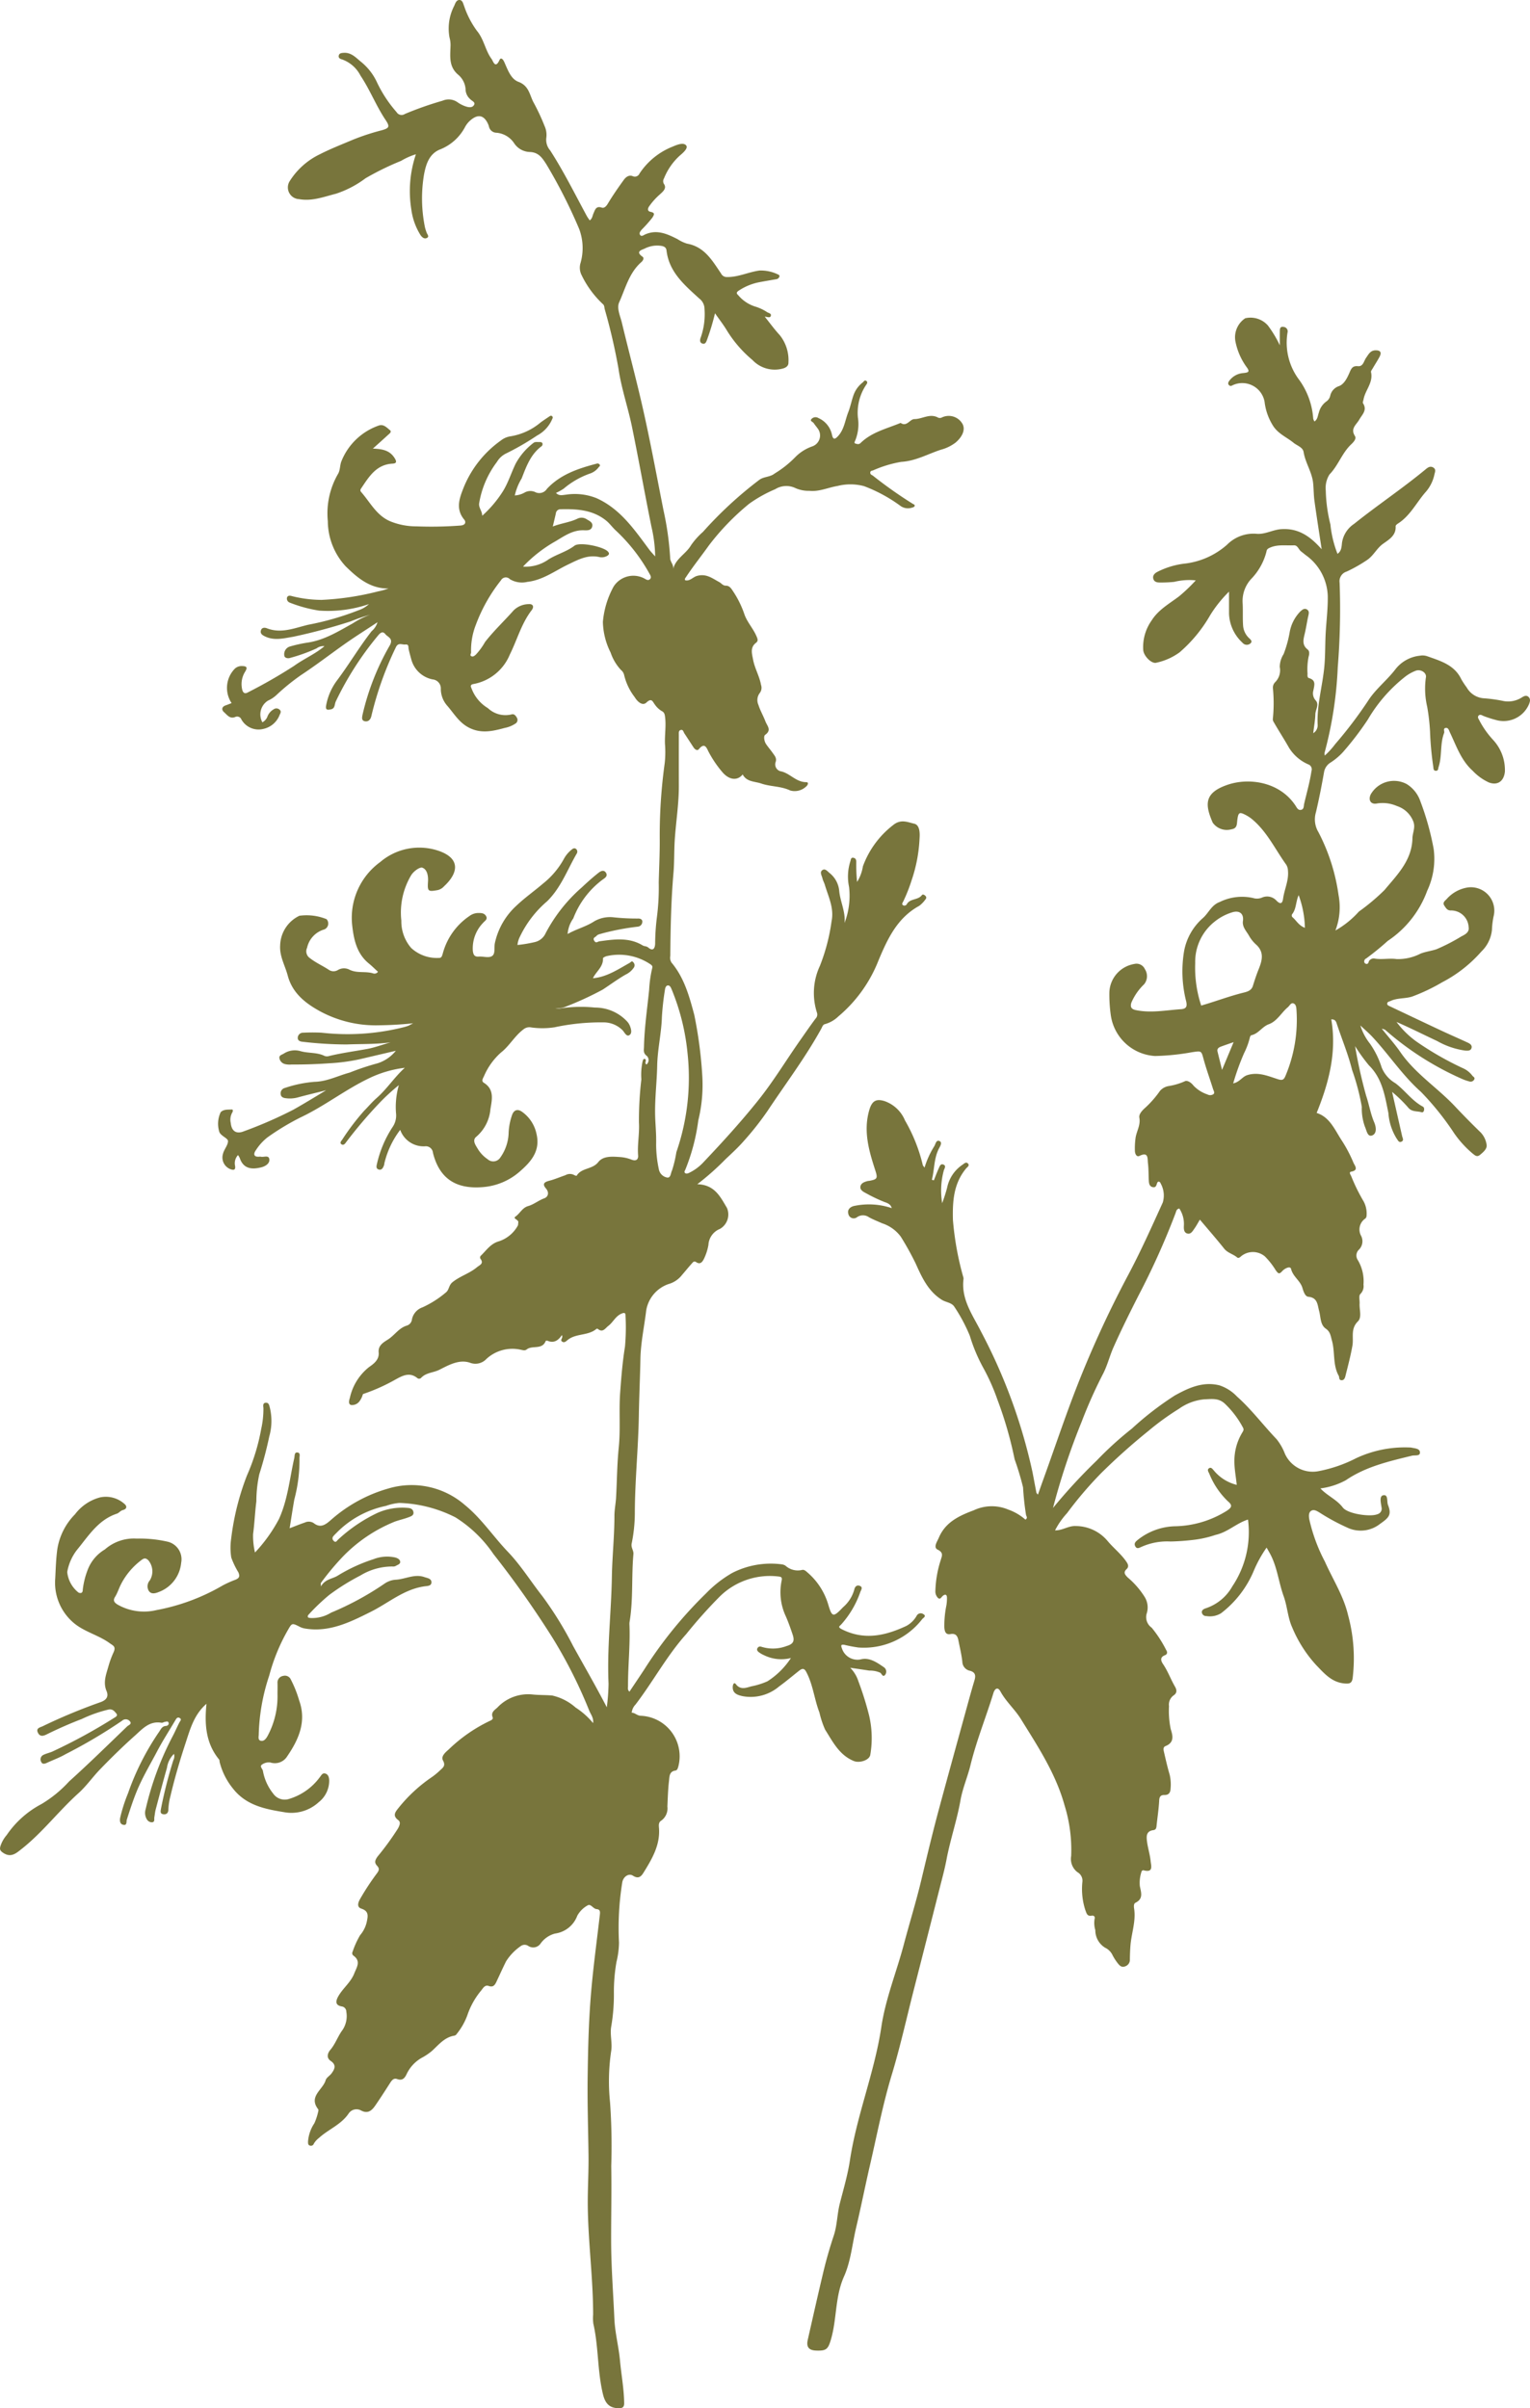
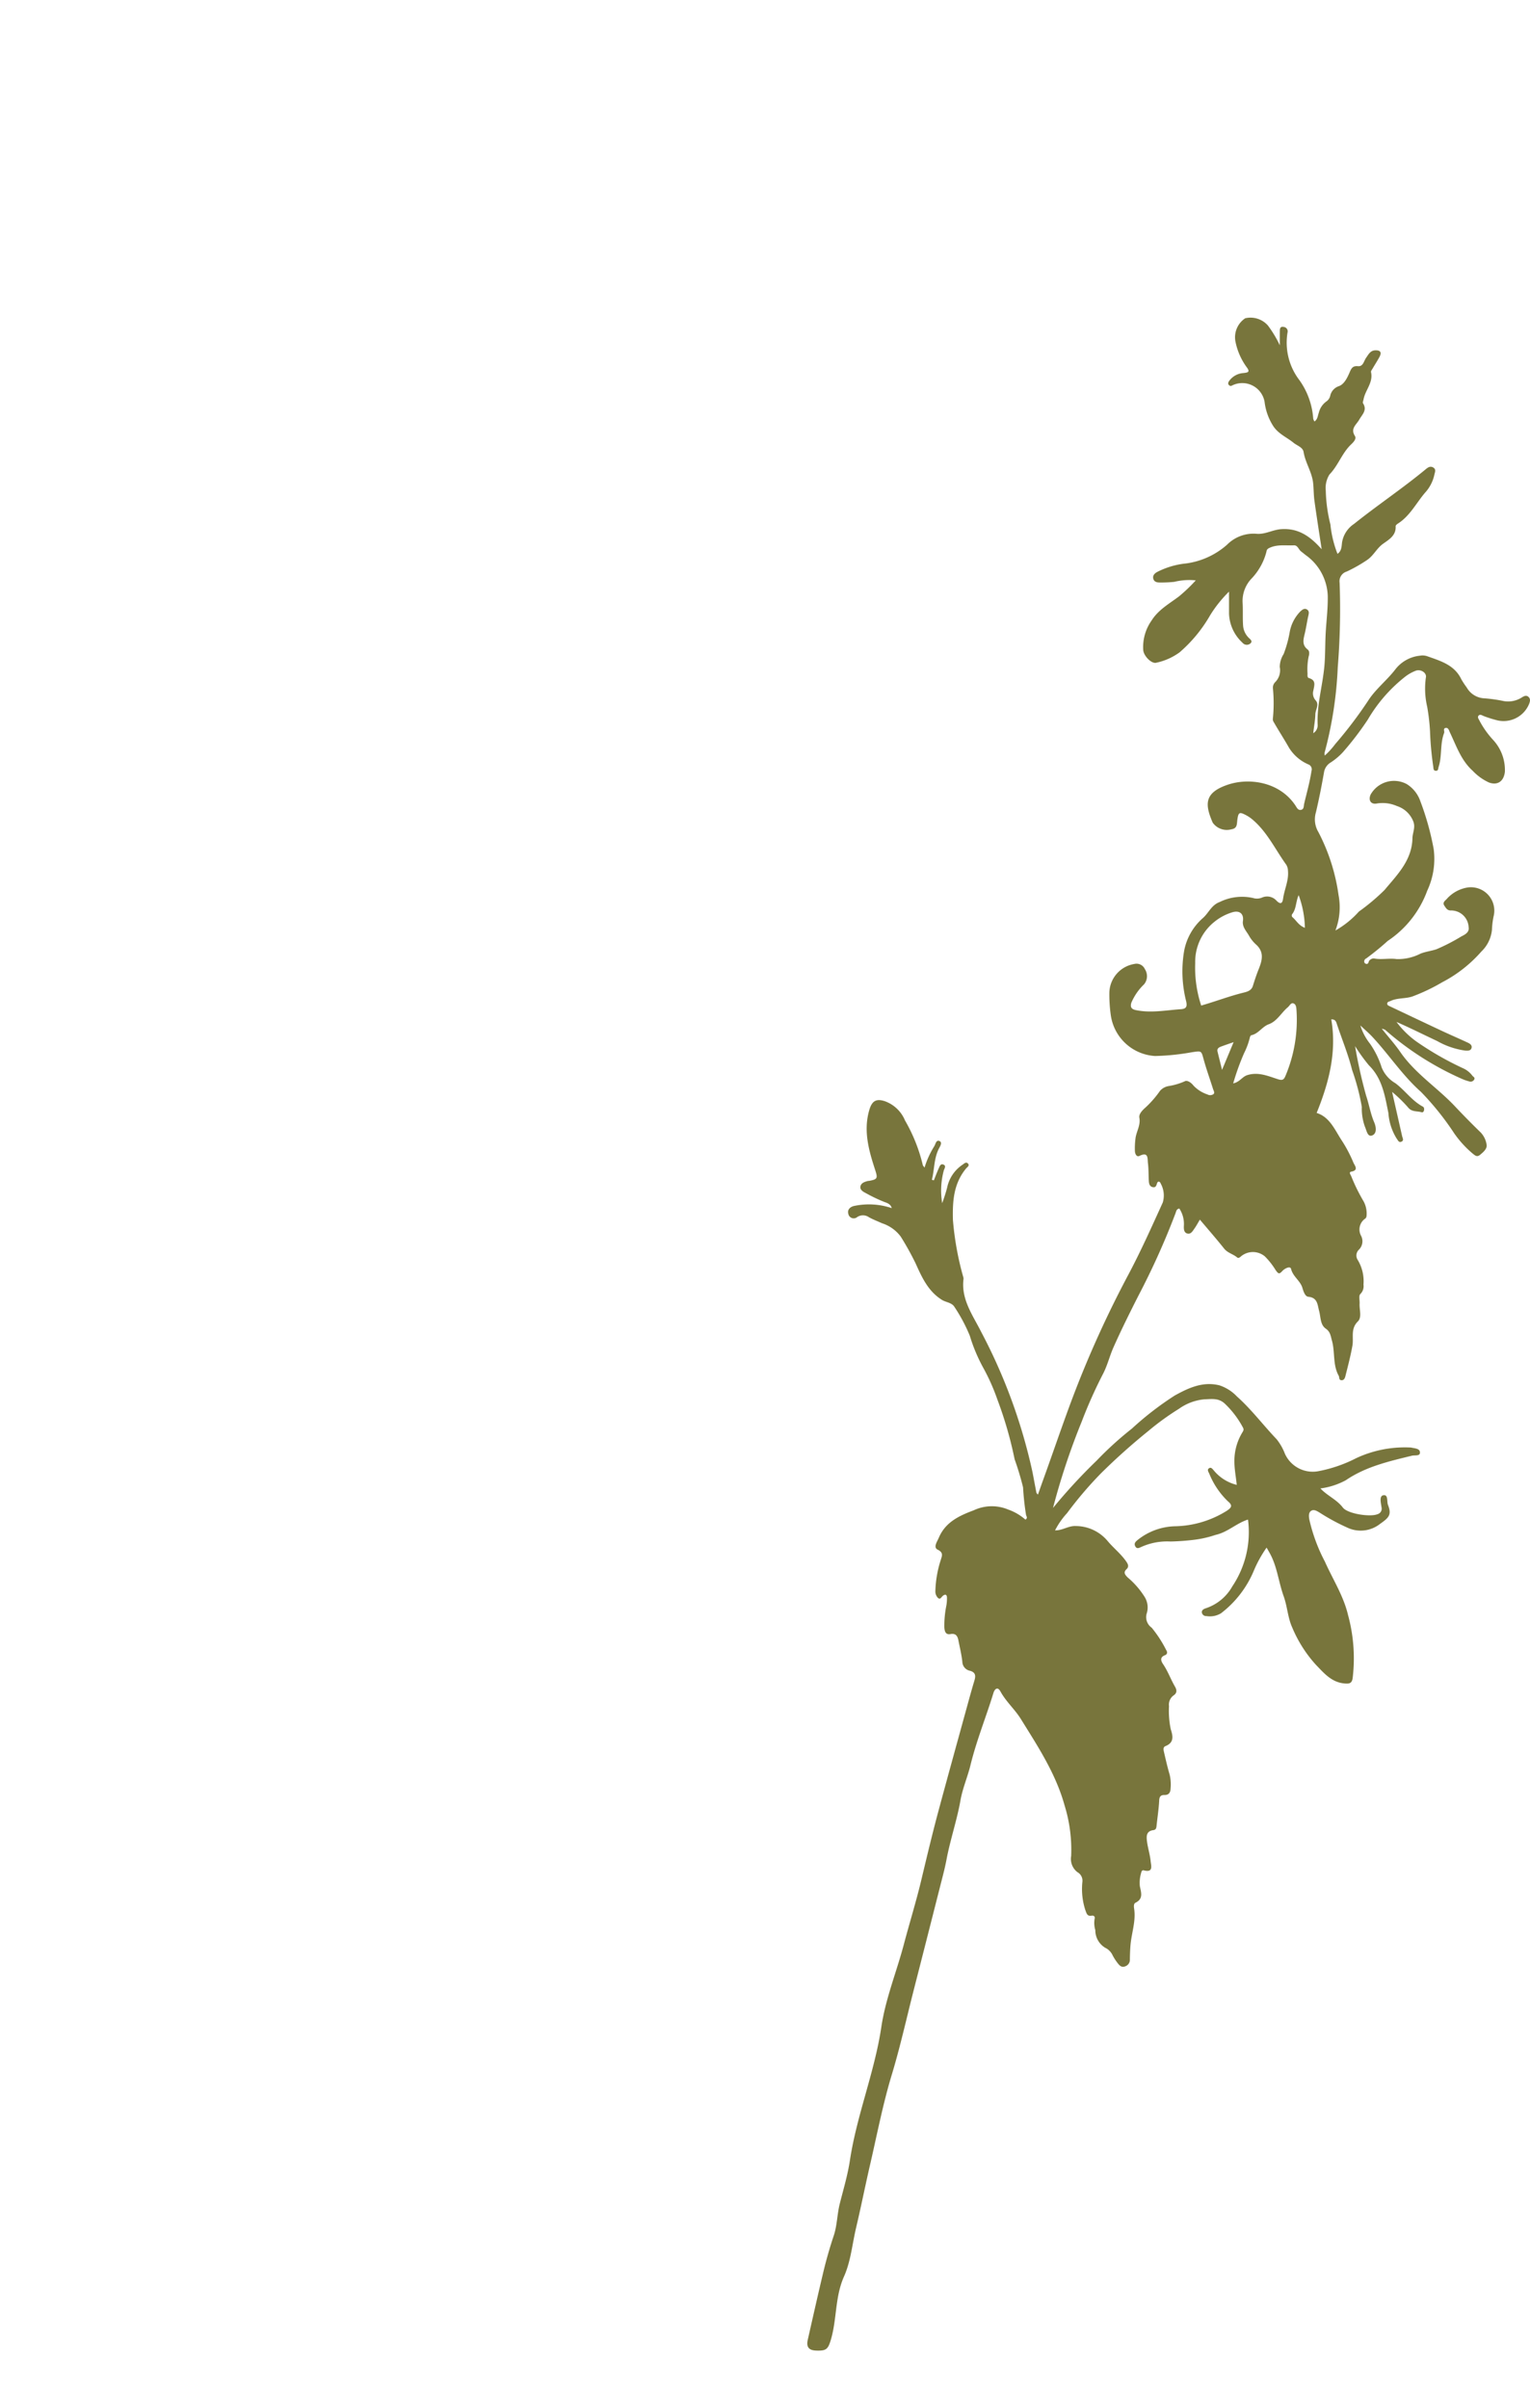
<svg xmlns="http://www.w3.org/2000/svg" id="Group_11" data-name="Group 11" width="200.536" height="315.589" viewBox="0 0 200.536 315.589">
  <defs>
    <clipPath id="clip-path">
      <rect id="Rectangle_5" data-name="Rectangle 5" width="200.536" height="315.589" fill="#78753c" />
    </clipPath>
  </defs>
  <g id="Group_10" data-name="Group 10" clip-path="url(#clip-path)">
-     <path id="Path_4" data-name="Path 4" d="M77.736,225.814c.09-.727-.317-1.155-.51-1.652A62.158,62.158,0,0,0,72.4,214.6a127.7,127.7,0,0,0-7.725-10.944,16.825,16.825,0,0,0-4.977-4.807,17.4,17.4,0,0,0-7.352-1.893,6.875,6.875,0,0,0-1.756.389,12.592,12.592,0,0,0-6.546,3.6,4.114,4.114,0,0,0-.377.4.425.425,0,0,0,.076.586c.27.3.421-.034.581-.178a20.42,20.42,0,0,1,5.156-3.495,8.042,8.042,0,0,1,3.952-.65c.338.023.676.117.755.539s-.287.551-.532.648c-.618.246-1.277.384-1.9.607a19.777,19.777,0,0,0-6.744,4.512,34.461,34.461,0,0,0-2.944,3.518c-.042.051-.006.166-.006.472.534-.948,1.436-.98,2.129-1.373a21.609,21.609,0,0,1,4.778-2.207,4.86,4.86,0,0,1,2.872-.208c.32.1.6.267.613.571s-.361.381-.582.527a.769.769,0,0,1-.448.072,8.031,8.031,0,0,0-4.194,1.185,29.4,29.4,0,0,0-4.088,2.551,27.029,27.029,0,0,0-2.654,2.531c-.139.133-.185.259-.117.385.039.072.211.079.326.1a4.693,4.693,0,0,0,2.692-.7,38.669,38.669,0,0,0,7.075-3.848,2.9,2.9,0,0,1,1.449-.474c1.244-.082,2.435-.79,3.716-.342.361.126.891.179.918.638.031.538-.5.518-.882.571-2.71.371-4.732,2.177-7.065,3.343-2.712,1.355-5.467,2.738-8.68,2.179a2.229,2.229,0,0,1-.6-.2c-1.1-.557-1.042-.526-1.651.526a24.533,24.533,0,0,0-2.378,5.84,26.373,26.373,0,0,0-1.376,7.658c.009.318-.152.788.257.893s.691-.245.9-.626a10.949,10.949,0,0,0,1.3-5.479c0-.493.017-.986,0-1.478a.872.872,0,0,1,.745-.915.844.844,0,0,1,1,.47,14.865,14.865,0,0,1,1.09,2.73c1,2.764-.051,5.128-1.554,7.324a1.9,1.9,0,0,1-2.21.824,1.51,1.51,0,0,0-1.034.228c-.468.255,0,.578.05.86a6.617,6.617,0,0,0,1.346,2.984,1.837,1.837,0,0,0,2.092.7,7.764,7.764,0,0,0,3.987-2.8c.218-.252.36-.653.763-.524.388.125.486.495.5.9a3.564,3.564,0,0,1-1.376,2.856,5.27,5.27,0,0,1-4.534,1.305c-2.444-.4-4.953-.864-6.694-3.085a8.979,8.979,0,0,1-1.748-3.459c-.029-.119-.009-.272-.077-.355-1.739-2.119-1.927-4.6-1.654-7.3-1.637,1.413-2.139,3.321-2.743,5.155-.756,2.295-1.435,4.615-1.988,6.97a8.026,8.026,0,0,0-.265,1.723c0,.393-.192.669-.619.626-.522-.052-.393-.432-.34-.769a59.428,59.428,0,0,1,1.609-6.312,1.1,1.1,0,0,0,.086-.831,3.161,3.161,0,0,0-.917,1.812c-.516,1.824-1,3.659-1.484,5.492-.084.323-.112.662-.171.992-.046.249.1.628-.3.668a.763.763,0,0,1-.69-.4,1.62,1.62,0,0,1-.149-1.322,39.544,39.544,0,0,1,3.569-9.613c.3-.568.551-1.163.845-1.735.109-.212.37-.421.027-.606-.292-.157-.429.1-.56.317-.792,1.348-1.647,2.663-2.372,4.045-.927,1.761-1.955,3.469-2.708,5.323-.485,1.195-.876,2.414-1.268,3.637-.08.247.056.824-.49.679-.393-.1-.458-.464-.388-.9a20.818,20.818,0,0,1,1.035-3.234,33.931,33.931,0,0,1,4.094-8.079c.21-.318.376-.71.871-.738.214-.013.438-.181.342-.443-.079-.215-.313-.121-.485-.089-.151.028-.305.137-.44.114-1.6-.272-2.5.817-3.535,1.737-1.562,1.394-3.053,2.858-4.506,4.36-.98,1.012-1.8,2.2-2.838,3.133-2.618,2.353-4.75,5.2-7.532,7.373-.645.505-1.315,1.1-2.3.467-.4-.26-.514-.434-.414-.842a4.161,4.161,0,0,1,.84-1.513,12.584,12.584,0,0,1,4.556-4.061,16,16,0,0,0,3.616-2.957c2.6-2.342,5.1-4.8,7.625-7.228.17-.165.678-.3.328-.684a.7.7,0,0,0-1-.053,67.207,67.207,0,0,1-7.418,4.39c-.763.444-1.608.747-2.414,1.119-.3.136-.618.25-.781-.131A.652.652,0,0,1,5.639,230c.376-.195.8-.284,1.2-.449a72.333,72.333,0,0,0,8.148-4.444c.213-.124.491-.286.255-.561s-.452-.6-.983-.521a17.4,17.4,0,0,0-3.541,1.247c-1.574.6-3.112,1.282-4.622,2.027-.414.2-.844.318-1.111-.2-.328-.633.259-.713.609-.879a73.583,73.583,0,0,1,7.55-3.144c.789-.27,1.132-.73.821-1.47-.49-1.166-.033-2.22.262-3.291a12.6,12.6,0,0,1,.656-1.779c.348-.771-.057-.874-.506-1.2-1.54-1.12-3.505-1.521-4.91-2.829a6.881,6.881,0,0,1-2.226-5.677c.064-1.269.1-2.526.269-3.791a8.344,8.344,0,0,1,2.318-4.59,6.055,6.055,0,0,1,3.277-2.216,3.64,3.64,0,0,1,3.155.807c.409.318.417.7-.164.854-.32.086-.5.378-.78.471-2.446.808-3.712,2.907-5.22,4.739a6.556,6.556,0,0,0-1.285,2.907,3.93,3.93,0,0,0,1.491,2.7c.384.147.548-.038.544-.368a10.5,10.5,0,0,1,.632-2.577,5.291,5.291,0,0,1,2.267-2.714A5.756,5.756,0,0,1,17.9,201.63a16.534,16.534,0,0,1,4.113.415,2.368,2.368,0,0,1,1.733,2.752,4.535,4.535,0,0,1-2.911,3.823c-.476.193-1.022.345-1.34-.15a1.164,1.164,0,0,1,.142-1.362,2.271,2.271,0,0,0-.185-2.626c-.335-.324-.551-.323-.927-.031a9.209,9.209,0,0,0-2.687,3.2c-.266.532-.441,1.108-.756,1.615-.3.472-.125.732.338,1.018a7.007,7.007,0,0,0,5.1.714,26.963,26.963,0,0,0,8.651-3.218,13.656,13.656,0,0,1,1.676-.755c.479-.2.631-.4.4-.968a10.58,10.58,0,0,1-.936-1.948,8.312,8.312,0,0,1-.01-2.485,34.022,34.022,0,0,1,2.065-8.26,26.819,26.819,0,0,0,1.871-6.108,12.152,12.152,0,0,0,.291-2.726c-.022-.265-.126-.7.345-.707.383,0,.418.376.5.67a7.433,7.433,0,0,1-.076,3.733,50.711,50.711,0,0,1-1.311,4.97,16.839,16.839,0,0,0-.386,3.552c-.18,1.421-.239,2.866-.428,4.294a9.523,9.523,0,0,0,.249,2.411,19.967,19.967,0,0,0,3.149-4.4c1.155-2.552,1.394-5.3,2-7.974.066-.293,0-.748.375-.734.5.019.282.52.309.813a20.1,20.1,0,0,1-.682,5.361c-.213,1.223-.4,2.451-.609,3.757.74-.282,1.352-.535,1.979-.746a1.217,1.217,0,0,1,1.159.056c.93.747,1.61.175,2.266-.391a19.344,19.344,0,0,1,7.569-4.14,10.635,10.635,0,0,1,10,2.178c2.175,1.769,3.719,4.13,5.64,6.137,1.706,1.785,2.992,3.879,4.509,5.8a46.845,46.845,0,0,1,4.032,6.535c1.433,2.591,2.92,5.152,4.416,8.029a27.1,27.1,0,0,0,.23-3.084c-.212-4.678.356-9.33.434-14,.047-2.662.335-5.324.335-8,0-.793.169-1.584.215-2.378.123-2.19.129-4.391.352-6.57.246-2.4.011-4.8.184-7.186.146-2.01.308-4.025.631-6.023a27.843,27.843,0,0,0,.074-4.055c.007-.373-.115-.46-.515-.295-.794.328-1.107,1.131-1.736,1.609-.408.31-.721.94-1.379.4a.184.184,0,0,0-.174-.013c-1.1.953-2.73.554-3.832,1.505-.184.159-.4.346-.659.182-.363-.234.166-.473-.049-.865-.459.7-1.042,1.093-1.863.75-.073-.031-.242-.013-.257.025-.465,1.2-1.761.519-2.495,1.109-.234.188-.517.085-.792.031a5.018,5.018,0,0,0-4.485,1.213,1.969,1.969,0,0,1-2.176.485c-1.4-.452-2.725.293-3.986.931-.776.393-1.738.361-2.389,1.056a.369.369,0,0,1-.51.027c-1.015-.825-1.963-.295-2.862.2a24.435,24.435,0,0,1-4.075,1.84c-.17.056-.182.046-.228.2a2.571,2.571,0,0,1-.351.722,1.224,1.224,0,0,1-1.131.579c-.459-.091-.27-.68-.184-.953a7.066,7.066,0,0,1,2.5-4.015c.62-.433,1.363-.968,1.272-1.925s.675-1.344,1.266-1.73c.851-.556,1.4-1.5,2.459-1.8a.968.968,0,0,0,.64-.825,2.124,2.124,0,0,1,1.387-1.56,13.159,13.159,0,0,0,3.069-1.957c.423-.334.356-.93.851-1.332.987-.8,2.219-1.14,3.186-1.944.4-.329.981-.492.459-1.162a.345.345,0,0,1,.037-.333c.751-.709,1.3-1.618,2.425-1.929a4.4,4.4,0,0,0,2.445-2.023c.075-.117.049-.3.078-.445.068-.367-.772-.484-.369-.768.593-.418.9-1.159,1.652-1.372s1.367-.747,2.118-1.019c.507-.183.687-.751.221-1.292-.479-.559-.273-.825.4-1,.73-.186,1.431-.493,2.148-.737a1.188,1.188,0,0,1,1.145-.027.625.625,0,0,0,.333.1c.629-1.071,2.059-.8,2.834-1.792.677-.861,1.914-.721,2.961-.653a5.132,5.132,0,0,1,1.425.343c.6.222.874-.058.835-.568-.111-1.439.195-2.852.109-4.307a45.943,45.943,0,0,1,.316-5.653,8.317,8.317,0,0,1,.162-2.36c.052-.143.05-.308.261-.33.4.139-.106.518.247.738a.746.746,0,0,0,.021-1.143c-.477-.357-.353-.773-.345-1.18.053-2.513.426-5,.678-7.494a15.791,15.791,0,0,1,.4-2.813c.06-.213.007-.341-.235-.5a7.349,7.349,0,0,0-5.695-1.079c-.194.04-.525.2-.522.294.052,1.115-.88,1.71-1.3,2.569-.007.016.021.049.019.041,1.8-.172,3.248-1.161,4.757-2,.187-.1.3-.354.5-.083a.544.544,0,0,1,.077.675,2.666,2.666,0,0,1-1.082.93c-1.03.591-1.991,1.3-2.984,1.956a41.73,41.73,0,0,1-4.806,2.221,2.6,2.6,0,0,1-1.431.212,1.55,1.55,0,0,0,.521.067,17.956,17.956,0,0,1,4.67-.132,5.729,5.729,0,0,1,4.226,1.827,1.9,1.9,0,0,1,.346.537c.176.431.338,1.016-.067,1.256-.366.217-.609-.344-.866-.633a3.511,3.511,0,0,0-2.549-1.047,28.943,28.943,0,0,0-6.382.644,10.633,10.633,0,0,1-3.033.023,1.224,1.224,0,0,0-1.052.257c-1.143.857-1.827,2.164-2.925,3.018a8.726,8.726,0,0,0-2.251,3.143c-.146.28-.344.621-.012.825,1.429.883,1.063,2.254.869,3.472a5.347,5.347,0,0,1-1.837,3.593c-.619.488-.069,1.164.2,1.633a4.311,4.311,0,0,0,1.267,1.321,1.1,1.1,0,0,0,1.685-.244,5.845,5.845,0,0,0,1.074-3.266,8.052,8.052,0,0,1,.438-2.247c.233-.7.731-.876,1.331-.445a4.738,4.738,0,0,1,1.89,2.928c.523,2.265-.8,3.68-2.262,4.945a8.293,8.293,0,0,1-4.828,1.992c-3.391.269-5.623-1.039-6.491-4.494a.937.937,0,0,0-1.062-.856,3.252,3.252,0,0,1-3.229-2.156,11.72,11.72,0,0,0-2.053,4.291c-.035.117-.03.247-.073.361-.123.326-.3.677-.709.539-.368-.125-.279-.462-.2-.787a14.709,14.709,0,0,1,2-4.721,2.683,2.683,0,0,0,.5-1.706,10.356,10.356,0,0,1,.356-3.837,27.247,27.247,0,0,0-2.562,2.357,60.079,60.079,0,0,0-4.388,5.172c-.124.186-.321.371-.536.242-.321-.192-.07-.44.054-.612a31,31,0,0,1,2.884-3.8c.541-.544,1.045-1.151,1.629-1.662,1.36-1.19,2.335-2.742,3.7-3.97a14.8,14.8,0,0,0-4.756,1.407c-3.1,1.495-5.811,3.637-8.931,5.107a32.667,32.667,0,0,0-4.307,2.6,6.786,6.786,0,0,0-1.53,1.692c-.318.441-.331.906.457.842a.541.541,0,0,1,.184,0c.4.109,1.081-.281,1.131.379.04.535-.541.884-1.041,1.011-1.249.317-2.361.214-2.834-1.2a2.42,2.42,0,0,0-.231-.4,1.556,1.556,0,0,0-.385,1.415c.073.5-.128.6-.58.444a1.636,1.636,0,0,1-1.012-2.01c.142-.6.663-1.146.663-1.676,0-.379-.848-.628-1.121-1.157a3.551,3.551,0,0,1,.161-2.638c.385-.394.952-.325,1.445-.354.222-.014.16.28.051.437a1.894,1.894,0,0,0-.172,1.345c.1,1.063.731,1.475,1.711,1.077a55.818,55.818,0,0,0,6.465-2.817c1.414-.792,2.781-1.633,4.322-2.56-1.4.351-2.609.636-3.81.965a4,4,0,0,1-1.463.079c-.339-.033-.68-.154-.691-.6a.722.722,0,0,1,.568-.75,16.012,16.012,0,0,1,3.859-.8c1.633-.028,3.088-.8,4.628-1.212a32.916,32.916,0,0,1,3.668-1.221,5.023,5.023,0,0,0,2.375-1.636q-2.38.557-4.759,1.115a25.107,25.107,0,0,1-4,.527c-1.655.118-3.307.166-4.964.162a2.6,2.6,0,0,1-.822-.063.978.978,0,0,1-.715-.771c-.055-.4.342-.444.585-.608a2.673,2.673,0,0,1,2.228-.3c1.033.282,2.144.124,3.129.626a1.026,1.026,0,0,0,.628-.015c1.631-.389,3.291-.612,4.936-.912,1.018-.185,2.036-.579,3.065-.867-1.907.27-3.832.2-5.744.278a50.554,50.554,0,0,1-5.764-.349c-.306-.023-.663-.13-.658-.51a.688.688,0,0,1,.733-.681,23.171,23.171,0,0,1,2.4,0A30.219,30.219,0,0,0,53,134.592c.175-.052.352-.1.521-.169.137-.054.263-.133.626-.322-1.685.177-3.117.245-4.554.263A15.344,15.344,0,0,1,41.9,132.5c-1.858-1.025-3.58-2.35-4.189-4.655-.349-1.321-1.092-2.528-.99-3.977a4.421,4.421,0,0,1,2.524-3.86,6.954,6.954,0,0,1,3.557.448.843.843,0,0,1-.293,1.345,3.2,3.2,0,0,0-2.259,2.4,1.077,1.077,0,0,0,.382,1.368c.779.611,1.684,1,2.5,1.546a1.094,1.094,0,0,0,1.144.012,1.563,1.563,0,0,1,1.569-.031c1,.473,2.072.151,3.065.465a.556.556,0,0,0,.632-.211c-.4-.361-.781-.747-1.2-1.089-1.563-1.272-1.959-3.07-2.171-4.917a9.025,9.025,0,0,1,3.662-8.374,7.885,7.885,0,0,1,7.717-1.451c2.856,1.014,2.5,2.92.651,4.628a1.6,1.6,0,0,1-.833.5c-1.275.226-1.352.163-1.271-1.114.047-.714-.087-1.589-.743-1.825-.315-.113-1.139.443-1.481,1.018a9.565,9.565,0,0,0-1.27,5.919,5.335,5.335,0,0,0,1.292,3.588,4.964,4.964,0,0,0,3.632,1.3c.366.019.407-.272.5-.549a8.606,8.606,0,0,1,3.505-4.943,1.961,1.961,0,0,1,1.072-.393c.39,0,.82-.034,1.081.366.305.467-.167.67-.365.923a4.788,4.788,0,0,0-1.344,3.685c.073.552.245.78.788.739.61-.046,1.364.243,1.792-.122.376-.321.19-1.09.306-1.646a9.319,9.319,0,0,1,2.85-4.928c1.093-1.036,2.327-1.9,3.466-2.877a10.7,10.7,0,0,0,2.756-3.279,3.941,3.941,0,0,1,.941-1.124c.187-.173.411-.321.648-.116a.469.469,0,0,1,.063.6c-1.232,2.118-2.055,4.457-3.881,6.247a14.051,14.051,0,0,0-3.549,4.612,3.061,3.061,0,0,0-.33,1.11,17.468,17.468,0,0,0,2.2-.364,2.07,2.07,0,0,0,1.5-1.2,20.8,20.8,0,0,1,4.751-6c.7-.659,1.415-1.3,2.167-1.893.241-.189.68-.465.972-.02s-.138.712-.4.887a11.43,11.43,0,0,0-3.877,5.109A4.012,4.012,0,0,0,74.4,122.4c1.168-.668,2.426-.96,3.514-1.68a4.128,4.128,0,0,1,2.487-.51,28.371,28.371,0,0,0,3.207.163c.32-.019.613.122.581.435a.65.65,0,0,1-.594.63,32.9,32.9,0,0,0-4.675.886c-.258.088-.556.108-.741.327-.149.176-.541.24-.287.642.233.369.426.1.674.064,1.929-.267,3.873-.552,5.668.537.233.142.488.073.735.282.532.451.855.253.9-.477a29.139,29.139,0,0,1,.214-3.367,30.229,30.229,0,0,0,.257-4.675c.043-1.828.138-3.662.132-5.5a69.057,69.057,0,0,1,.654-10.167,13.622,13.622,0,0,0,.033-2.491c-.048-1.16.157-2.316.019-3.478-.042-.361-.083-.664-.44-.836a2.9,2.9,0,0,1-.921-.876c-.249-.3-.378-.918-1.082-.249-.55.524-1.23-.167-1.544-.7a7.575,7.575,0,0,1-1.379-2.872,1.188,1.188,0,0,0-.425-.691,6.283,6.283,0,0,1-1.351-2.274A9.381,9.381,0,0,1,79.021,81.5a11.727,11.727,0,0,1,1.4-4.624,3.069,3.069,0,0,1,4-1.085c.231.117.494.355.759.114s.049-.53-.072-.756a22.866,22.866,0,0,0-4.461-5.689c-.417-.4-.763-.884-1.209-1.244-1.75-1.412-3.837-1.531-5.96-1.481a.606.606,0,0,0-.624.557c-.118.531-.248,1.058-.4,1.707,1.129-.444,2.23-.543,3.226-1.024a1.2,1.2,0,0,1,1.161.04c.36.235.928.429.775,1.006-.136.515-.657.486-1.082.471-1.454-.051-2.538.734-3.722,1.438a18.144,18.144,0,0,0-4.259,3.322,5.158,5.158,0,0,0,3.359-.954c1.084-.674,2.339-.992,3.383-1.783.7-.531,3.769.122,4.366.748.219.228.22.4-.077.582a1.439,1.439,0,0,1-1.074.146c-1.522-.324-2.755.366-4.053.988-1.742.837-3.324,2.053-5.346,2.276a3.053,3.053,0,0,1-2.28-.354.725.725,0,0,0-1.17.148,21.249,21.249,0,0,0-3.285,5.812,9.148,9.148,0,0,0-.633,3.629c.008.169-.2.378.029.5s.4-.042.574-.179a8.63,8.63,0,0,0,1.226-1.673c1.151-1.481,2.519-2.757,3.755-4.156a2.868,2.868,0,0,1,1.9-.811c.691-.072.779.377.469.78-1.356,1.755-1.907,3.891-2.874,5.826a6.4,6.4,0,0,1-4.759,3.864c-.573.091-.288.47-.213.694a5.066,5.066,0,0,0,2.1,2.466,3.338,3.338,0,0,0,3.073.826c.345-.113.557.123.721.426a.558.558,0,0,1-.221.792,3.75,3.75,0,0,1-1.357.546c-1.57.424-3.1.791-4.706-.036-1.3-.667-1.966-1.87-2.855-2.886a3.344,3.344,0,0,1-.827-2.195,1.183,1.183,0,0,0-1.07-1.237,3.621,3.621,0,0,1-2.8-2.626c-.123-.443-.245-.886-.344-1.335-.061-.279.062-.67-.446-.615-.434.046-.925-.314-1.241.381a43.7,43.7,0,0,0-3.194,8.965c-.1.481-.389.773-.8.722-.561-.071-.429-.543-.346-.95A32.917,32.917,0,0,1,51.1,84.557c.489-.9-.278-1.058-.6-1.461-.367-.464-.715-.1-.97.214A41.3,41.3,0,0,0,44,91.947c-.165.362-.059.9-.644,1.016-.452.092-.72.085-.612-.511a7.787,7.787,0,0,1,1.421-3.271c1.585-2.109,2.921-4.388,4.546-6.466a2.482,2.482,0,0,0,.767-1.172c-1.538,1.018-2.97,1.915-4.347,2.889-1.9,1.343-3.739,2.764-5.686,4.043a28.7,28.7,0,0,0-3.134,2.534,3.983,3.983,0,0,1-1.174.8,2.128,2.128,0,0,0-.745,2.848,1.437,1.437,0,0,0,.686-.818,1.864,1.864,0,0,1,.784-.88.609.609,0,0,1,.771.032c.259.2.15.443.032.662a2.955,2.955,0,0,1-2.122,1.865,2.586,2.586,0,0,1-2.9-1.226.6.6,0,0,0-.769-.353c-.732.339-1.1-.254-1.5-.6-.353-.3-.343-.713.214-.905.257-.088.507-.193.766-.294a3.6,3.6,0,0,1,.38-4.465,1.264,1.264,0,0,1,.9-.39c.6,0,.912.091.475.771a3.05,3.05,0,0,0-.383,2.223c.07.4.278.739.753.462a67.058,67.058,0,0,0,6.051-3.469c1.274-.931,2.755-1.542,4-2.592a1.463,1.463,0,0,0-1.034.288A22.121,22.121,0,0,1,38,86.225c-.274.094-.727-.006-.736-.322a1.051,1.051,0,0,1,.688-1.165,17.759,17.759,0,0,1,2.27-.511c2.244-.307,4.112-1.48,6.029-2.544a10.854,10.854,0,0,1,2.259-1.126,24.462,24.462,0,0,0-2.561.879,75.637,75.637,0,0,1-7.537,2.015c-1.229.2-2.5.55-3.742-.081-.353-.179-.582-.372-.468-.765.118-.408.536-.368.776-.273,1.892.744,3.672-.05,5.432-.461a36.863,36.863,0,0,0,6.559-1.89,3.811,3.811,0,0,0,1.388-.815,16.613,16.613,0,0,1-6.528.853,17.847,17.847,0,0,1-3.845-1.044.562.562,0,0,1-.366-.66c.126-.364.49-.235.725-.175a16.067,16.067,0,0,0,3.815.475,36.446,36.446,0,0,0,7.341-1.1,11.092,11.092,0,0,0,1.435-.392c-2.41.033-4.088-1.393-5.638-2.919A8.794,8.794,0,0,1,42.967,68.3a10.337,10.337,0,0,1,1.355-6.225c.279-.481.218-1.148.445-1.673a8.16,8.16,0,0,1,4.879-4.636c.619-.223,1.054.275,1.458.6.293.238-.082.479-.272.654-.6.551-1.2,1.088-1.964,1.772,1.282.037,2.235.242,2.862,1.251.313.5.211.689-.283.716-2.1.111-3.053,1.667-4.058,3.163-.1.157-.26.319-.046.564,1.2,1.37,2.024,3.1,3.852,3.848a9.027,9.027,0,0,0,3.4.644,50.407,50.407,0,0,0,5.8-.11c.728-.081.64-.548.462-.759-1.214-1.443-.6-2.913-.05-4.307A14.009,14.009,0,0,1,65.66,57.72a2.624,2.624,0,0,1,1.258-.542,8.158,8.158,0,0,0,3.927-1.806c.363-.273.748-.518,1.123-.775.127-.087.265-.188.406-.046s.038.284-.02.422a4.369,4.369,0,0,1-1.954,2.1,34.671,34.671,0,0,1-4.142,2.389,2.848,2.848,0,0,0-1.125,1.072A12.323,12.323,0,0,0,62.8,65.968c-.075.59.409,1.012.4,1.623a15.2,15.2,0,0,0,2.741-3.247c.688-1.127,1.069-2.394,1.643-3.575a8.545,8.545,0,0,1,2.359-2.743c.172-.146.531-.085.8-.093.147,0,.318.017.366.207a.374.374,0,0,1-.193.386c-1.386,1.065-1.939,2.624-2.541,4.17a7.441,7.441,0,0,0-.9,2.232,2.988,2.988,0,0,0,1.3-.388,1.522,1.522,0,0,1,1.338-.069,1.19,1.19,0,0,0,1.575-.411c1.772-1.9,4.094-2.658,6.493-3.293a.344.344,0,0,1,.409.11c.134.182-.046.251-.133.367a2.347,2.347,0,0,1-1.177.831,10.915,10.915,0,0,0-3.4,1.964,7.159,7.159,0,0,1-1.009.559c.4.411.817.282,1.291.232a7.651,7.651,0,0,1,4.01.448c3.147,1.409,4.989,4.152,6.949,6.779.182.244.4.462.752.862A17.955,17.955,0,0,0,85.4,69.1c-.891-4.377-1.665-8.776-2.564-13.153-.527-2.572-1.4-5.053-1.776-7.662a76.252,76.252,0,0,0-1.8-7.769c-.058-.234-.029-.5-.251-.673a12.834,12.834,0,0,1-2.81-3.852,2.131,2.131,0,0,1-.1-1.556,7.157,7.157,0,0,0-.186-4.427A68.188,68.188,0,0,0,71.592,21.5c-.515-.788-.985-1.543-2.157-1.581a2.551,2.551,0,0,1-2.023-1.113,3.087,3.087,0,0,0-2.35-1.411,1.022,1.022,0,0,1-.971-.79c-.031-.087-.044-.18-.081-.264-.546-1.274-1.357-1.455-2.4-.533a3.154,3.154,0,0,0-.63.786,6.322,6.322,0,0,1-3.227,2.96c-1.5.559-1.917,1.975-2.171,3.282a18.89,18.89,0,0,0,.115,6.945,5.425,5.425,0,0,0,.221.7c.074.235.39.516.042.7s-.646-.087-.846-.376a8.4,8.4,0,0,1-1.2-3.34,15.045,15.045,0,0,1,.6-7.249,8.761,8.761,0,0,0-1.943.864,37.23,37.23,0,0,0-4.655,2.277,13.375,13.375,0,0,1-3.885,2.032c-1.549.389-3.118,1.015-4.821.709a1.536,1.536,0,0,1-1.257-2.33,9.529,9.529,0,0,1,3.948-3.541c1.432-.731,2.924-1.311,4.4-1.935a29.49,29.49,0,0,1,3.661-1.2c1.039-.286,1.184-.458.585-1.357C49.3,13.879,48.5,11.777,47.255,9.92a4.357,4.357,0,0,0-2.411-2.129c-.252-.067-.5-.18-.447-.484.057-.343.362-.364.647-.383,1.011-.068,1.624.653,2.3,1.2A7.468,7.468,0,0,1,49.415,10.8a16.758,16.758,0,0,0,2.561,3.89.77.77,0,0,0,1.1.241A44.271,44.271,0,0,1,58,13.2,2.021,2.021,0,0,1,60,13.423a4.151,4.151,0,0,0,.975.5c.41.143.927.254,1.167-.185.2-.358-.32-.516-.521-.751a1.76,1.76,0,0,1-.6-1.323,2.725,2.725,0,0,0-1.014-1.91c-1.243-1.092-.978-2.491-.955-3.847a3.709,3.709,0,0,0-.134-.991A6.469,6.469,0,0,1,59.546.74c.122-.293.273-.784.72-.737.372.04.445.485.563.779a11.872,11.872,0,0,0,1.683,3.26c.927,1.111,1.092,2.565,1.918,3.683.2.266.478,1.37,1.042.135.188-.408.472-.063.616.254.453,1,.853,2.235,1.863,2.61,1.342.5,1.45,1.626,1.927,2.6a27.483,27.483,0,0,1,1.488,3.165,2.836,2.836,0,0,1,.235,1.6,2.12,2.12,0,0,0,.51,1.624c1.791,2.782,3.257,5.743,4.829,8.645a6.26,6.26,0,0,0,.359.522c.353-.255.35-.617.486-.911.208-.449.315-1.02,1.082-.764.362.121.632-.236.8-.517.646-1.073,1.357-2.1,2.092-3.113.33-.454.724-.65,1.145-.5a.667.667,0,0,0,.917-.333,9.276,9.276,0,0,1,4.4-3.55c.577-.255,1.4-.552,1.719-.125.28.372-.428.976-.843,1.328a8.075,8.075,0,0,0-2.065,2.979.7.7,0,0,0,.035.8c.326.557-.231.979-.6,1.323a8.633,8.633,0,0,0-1.4,1.568c-.221.336-.187.621.215.7.631.127.444.39.221.76A17.8,17.8,0,0,1,84.1,30.1c-.143.187-.361.419-.221.658.18.307.47.059.653-.024,1.566-.707,2.925-.077,4.283.611a4.913,4.913,0,0,0,1.238.585c2.287.406,3.311,2.228,4.453,3.908a.83.83,0,0,0,.778.469c1.489.022,2.829-.665,4.274-.856a5.164,5.164,0,0,1,2.459.538.212.212,0,0,1,.126.3.51.51,0,0,1-.427.307c-.724.124-1.448.246-2.169.382a7.413,7.413,0,0,0-2.707,1.1c-.331.217-.352.367-.074.616a4.776,4.776,0,0,0,2.162,1.464,6.084,6.084,0,0,1,1.659.774c.194.1.556.163.437.482-.1.28-.426.111-.793.08.707.877,1.289,1.692,1.967,2.419A5.232,5.232,0,0,1,103.34,47.5c.019.381-.219.627-.646.771a4,4,0,0,1-4.061-1.086,15.819,15.819,0,0,1-3.356-3.871c-.451-.754-1-1.451-1.563-2.259a30.773,30.773,0,0,1-1.022,3.41c-.125.335-.237.717-.673.542-.355-.141-.272-.543-.161-.813a9.257,9.257,0,0,0,.482-3.712,1.724,1.724,0,0,0-.695-1.366c-1.906-1.747-3.954-3.448-4.284-6.286-.061-.531-.507-.593-.882-.632a3.582,3.582,0,0,0-1.961.369c-.35.175-1.306.369-.312,1.069.27.189.067.526-.15.716-1.6,1.4-2.077,3.445-2.9,5.263-.354.78.142,1.793.352,2.674.82,3.42,1.726,6.821,2.525,10.246,1.111,4.765,1.987,9.579,2.94,14.377a39.611,39.611,0,0,1,.869,6.261c.018.5.518.858.369,1.453.331-1.439,1.71-2.033,2.367-3.182A9.682,9.682,0,0,1,92.14,69.7a51.6,51.6,0,0,1,7.413-6.839c.585-.414,1.4-.333,1.983-.811a13.49,13.49,0,0,0,2.658-2.1,5.788,5.788,0,0,1,2.27-1.452,1.513,1.513,0,0,0,.685-2.38c-.16-.225-.345-.433-.494-.664-.117-.179-.554-.279-.288-.55a.709.709,0,0,1,.9-.12,3.074,3.074,0,0,1,1.774,2.169c.156.775.459.576.817.181.8-.877.906-2.057,1.316-3.1.279-.71.427-1.47.676-2.194a3.623,3.623,0,0,1,1.2-1.7c.162-.127.277-.4.512-.21s.018.42-.084.576a6.568,6.568,0,0,0-1.034,4.205,5.7,5.7,0,0,1-.357,3.037c-.056.115-.174.324.045.383s.44.144.673-.085c1.465-1.429,3.429-1.873,5.238-2.624.814.559,1.2-.494,1.805-.5,1.042-.006,2.033-.788,3.108-.193a.6.6,0,0,0,.452,0,2.072,2.072,0,0,1,2.736.808c.423.74.007,1.7-.9,2.465a5.481,5.481,0,0,1-1.929.935c-1.72.564-3.3,1.48-5.2,1.591a15.4,15.4,0,0,0-3.67,1.111c-.149.049-.388.045-.38.32.006.236.2.275.346.378a57.329,57.329,0,0,0,5.226,3.688c.132.075.316.124.235.316a.431.431,0,0,1-.291.169,1.68,1.68,0,0,1-1.533-.194,19.9,19.9,0,0,0-4.8-2.609,6.925,6.925,0,0,0-3.467-.024c-1.23.2-2.392.773-3.688.639a4.281,4.281,0,0,1-1.832-.356,2.757,2.757,0,0,0-2.663.147,17.606,17.606,0,0,0-3.4,1.9,32.177,32.177,0,0,0-5.276,5.453c-.985,1.383-2.058,2.722-3,4.147-.083.124-.21.233-.117.429.607.149,1-.407,1.522-.561,1.234-.362,2.031.312,2.937.794.287.152.476.477.861.474.464,0,.683.32.912.669a12.861,12.861,0,0,1,1.513,3.031c.352,1.059,1.144,1.874,1.584,2.886.147.336.3.644-.042.9-.808.622-.529,1.429-.388,2.2.211,1.147.836,2.166,1.044,3.325a1.13,1.13,0,0,1-.147,1.033,1.524,1.524,0,0,0-.2,1.568c.236.754.649,1.451.93,2.193.213.561.848,1.124-.043,1.747-.221.154-.136.826.114,1.2.27.407.6.774.877,1.175.243.345.554.674.389,1.167a.93.93,0,0,0,.753,1.252c1.161.288,1.932,1.4,3.238,1.406.429,0,.187.436-.021.59a2.168,2.168,0,0,1-2.064.5c-1.225-.581-2.56-.489-3.783-.906-.862-.3-1.922-.194-2.448-1.194-.69.854-1.758.738-2.639-.276a14.47,14.47,0,0,1-1.808-2.65c-.25-.464-.5-1.374-1.3-.385-.2.254-.515.032-.684-.221-.407-.613-.8-1.236-1.21-1.847-.126-.187-.155-.545-.488-.447-.294.086-.238.4-.239.635q-.007,3.372,0,6.744c0,2.334-.374,4.638-.531,6.959-.1,1.469-.047,2.939-.174,4.415-.312,3.606-.385,7.229-.414,10.851a1.186,1.186,0,0,0,.16.877c1.665,1.986,2.326,4.4,2.979,6.838a56.229,56.229,0,0,1,1.054,8,19.6,19.6,0,0,1-.523,5.837,26.048,26.048,0,0,1-1.7,6.461c-.066.14-.177.292-.057.419.142.151.347.091.516.017a6.334,6.334,0,0,0,1.97-1.467c2.463-2.6,4.869-5.24,7.113-8.042,2.032-2.537,3.693-5.308,5.553-7.949.652-.926,1.291-1.862,1.971-2.766a.767.767,0,0,0,.2-.745,8.4,8.4,0,0,1,.37-6.169,25.084,25.084,0,0,0,1.529-5.838c.36-1.74-.416-3.221-.878-4.782-.088-.293-.25-.565-.317-.861-.083-.362-.406-.815.012-1.086.365-.237.673.2.937.406A3.373,3.373,0,0,1,110,116.8c.147,1.4.839,2.7.693,4.157a10,10,0,0,0,.592-4.727,6.572,6.572,0,0,1,.172-3.363c.068-.178.042-.553.442-.446.312.083.33.334.331.584a21.8,21.8,0,0,0,.108,2.57,5.431,5.431,0,0,0,.762-2.041,12.026,12.026,0,0,1,3.952-5.4c1.018-.845,1.924-.379,2.763-.194.745.165.761,1.22.711,1.926a19.664,19.664,0,0,1-1.038,5.484,21.341,21.341,0,0,1-1.111,2.806c-.078.14-.228.348,0,.482a.355.355,0,0,0,.482-.156c.441-.765,1.493-.5,1.984-1.192.1-.134.347-.021.475.142a.292.292,0,0,1-.006.413,3.84,3.84,0,0,1-.82.858c-2.883,1.573-4.154,4.313-5.346,7.154a18.271,18.271,0,0,1-5.268,7.347,4.113,4.113,0,0,1-1.728,1c-.308.061-.382.382-.512.618-2.071,3.76-4.658,7.177-7.023,10.741a38.5,38.5,0,0,1-3.093,3.928c-.722.831-1.593,1.637-2.427,2.42a34.723,34.723,0,0,1-3.7,3.28c2.3.061,3.029,1.68,3.885,3.1a2.179,2.179,0,0,1-.919,2.755,2.4,2.4,0,0,0-1.508,2.1,6.862,6.862,0,0,1-.59,1.83c-.194.386-.475.784-1.006.429-.318-.213-.459.045-.607.207-.432.477-.833.983-1.257,1.466a3.41,3.41,0,0,1-1.784,1.2,4.42,4.42,0,0,0-2.911,3.454c-.252,2.11-.717,4.213-.758,6.325-.047,2.473-.167,4.945-.207,7.418-.069,4.293-.519,8.571-.526,12.869a20.262,20.262,0,0,1-.412,3.921c-.115.565.272.911.227,1.4-.267,2.928-.015,5.886-.49,8.8a1.748,1.748,0,0,0-.034.367c.119,2.707-.191,5.4-.185,8.108,0,.232-.092.494.188.753.645-.965,1.284-1.913,1.913-2.866a55.314,55.314,0,0,1,8.152-10.043,15.417,15.417,0,0,1,3.387-2.643A11.086,11.086,0,0,1,102.43,205a1.241,1.241,0,0,1,.517.175,2.4,2.4,0,0,0,2.152.569c.281-.087.521.132.731.32a8.853,8.853,0,0,1,2.714,4.163c.513,1.753.67,1.743,1.962.39a4.687,4.687,0,0,0,1.46-2.288c.068-.337.289-.669.721-.507.471.177.155.571.08.786a12.493,12.493,0,0,1-2.481,4.243c-.247.276-.558.358.114.691,2.927,1.451,5.686.8,8.406-.473a3.458,3.458,0,0,0,1.328-1.3.6.6,0,0,1,.915-.221c.412.243-.051.484-.179.637a9.663,9.663,0,0,1-8.356,3.718,18.488,18.488,0,0,1-1.827-.347c-.451-.078-.491.059-.345.437a2.143,2.143,0,0,0,2.421,1.478c1.174-.333,2.184.4,3.115,1.035a.7.7,0,0,1,.116,1.005c-.3.321-.429-.18-.624-.307a3.284,3.284,0,0,0-1.432-.275c-.809-.129-1.623-.242-2.5-.371a4.444,4.444,0,0,1,1.074,1.779,40.781,40.781,0,0,1,1.4,4.469,12.976,12.976,0,0,1,.15,5.193c-.146.683-1.414,1.081-2.154.779-1.911-.781-2.757-2.533-3.762-4.114a12.041,12.041,0,0,1-.743-2.241c-.681-1.762-.842-3.686-1.749-5.36-.288-.53-.593-.372-.938-.1-.864.683-1.708,1.4-2.6,2.045a5.759,5.759,0,0,1-4.8,1.268c-.665-.15-1.342-.366-1.271-1.279.022-.263.168-.6.406-.288.622.828,1.442.431,2.065.275a9.657,9.657,0,0,0,2.067-.65,10.238,10.238,0,0,0,3.083-3.053,5.124,5.124,0,0,1-3.51-.363,3.325,3.325,0,0,1-.709-.411c-.174-.132-.306-.326-.142-.558.146-.21.334-.2.568-.12a5.027,5.027,0,0,0,3.2-.111c.9-.264,1.107-.65.821-1.5-.271-.811-.556-1.623-.9-2.406a7.437,7.437,0,0,1-.547-4.663c.1-.461-.055-.511-.434-.556a9.365,9.365,0,0,0-7.685,2.639,62.773,62.773,0,0,0-4.374,4.9c-2.568,2.868-4.355,6.241-6.666,9.258a1.732,1.732,0,0,0-.487,1.06c.444-.005.7.4,1.219.4a5.315,5.315,0,0,1,4.881,6.675c-.065.2-.137.471-.361.5-.829.108-.79.8-.851,1.329-.134,1.122-.164,2.257-.214,3.388a1.97,1.97,0,0,1-.8,1.843c-.39.236-.326.644-.3,1,.156,2.22-.914,4.019-2.011,5.795-.287.463-.633.924-1.4.428-.583-.376-1.3.16-1.408.9a37.531,37.531,0,0,0-.425,7.863,11.185,11.185,0,0,1-.331,2.54,22.754,22.754,0,0,0-.337,4.11,24.76,24.76,0,0,1-.357,4.392c-.169,1.035.154,2.057.011,3.106a26.813,26.813,0,0,0-.157,6.806,81.728,81.728,0,0,1,.155,8.336c.056,3.217-.018,6.447-.014,9.671,0,3.463.273,6.92.426,10.377.08,1.8.567,3.62.735,5.447.171,1.859.524,3.7.548,5.575.005.48-.2.664-.653.665-1.251,0-1.825-.594-2.124-1.825-.744-3.041-.566-6.2-1.263-9.244a5.556,5.556,0,0,1-.028-1.2c0-4.725-.645-9.419-.7-14.142-.029-2.274.126-4.549.094-6.812-.046-3.435-.16-6.872-.112-10.307.047-3.4.126-6.809.389-10.2.282-3.656.79-7.294,1.209-10.939.043-.376.058-.7-.423-.742-.466-.036-.757-.751-1.193-.48a3.465,3.465,0,0,0-1.34,1.343,3.636,3.636,0,0,1-2.926,2.343,3.379,3.379,0,0,0-1.869,1.281,1.168,1.168,0,0,1-1.63.338.86.86,0,0,0-1.032.055,6.858,6.858,0,0,0-1.883,1.972c-.443.89-.848,1.8-1.274,2.7-.2.423-.434.722-1,.519-.485-.175-.732.271-.958.565a10.072,10.072,0,0,0-1.836,3.264,8.561,8.561,0,0,1-1.393,2.456.508.508,0,0,1-.282.222c-1.321.2-2.092,1.213-2.986,2.024a7.894,7.894,0,0,1-1.374.915,4.809,4.809,0,0,0-1.943,2.14c-.257.534-.567.849-1.224.614-.471-.169-.714.181-.942.537-.628.981-1.259,1.961-1.919,2.921-.465.679-1,1.154-1.918.635a1.233,1.233,0,0,0-1.579.42c-.993,1.472-2.659,2.071-3.9,3.212a2.6,2.6,0,0,0-.663.741.4.4,0,0,1-.523.25c-.249-.085-.233-.283-.237-.521a4.909,4.909,0,0,1,.829-2.4,7.892,7.892,0,0,0,.49-1.474c.035-.114.069-.288.012-.362-1.311-1.684.619-2.554.979-3.811.1-.344.541-.577.777-.9.409-.556.659-1.1-.114-1.621-.617-.419-.4-1.044-.047-1.459.675-.792.98-1.788,1.6-2.609a3.281,3.281,0,0,0,.491-2.386.69.69,0,0,0-.612-.691c-.89-.164-.769-.734-.45-1.308.6-1.073,1.64-1.836,2.1-3.007.309-.8.925-1.607-.113-2.348a.4.4,0,0,1-.1-.509A11.406,11.406,0,0,1,47.2,253.6a3.987,3.987,0,0,0,.9-1.882c.146-.7.2-1.288-.73-1.591-.7-.228-.374-.927-.142-1.324a33,33,0,0,1,2.172-3.3c.313-.412.336-.663.027-.992-.4-.43-.258-.751.048-1.2a35.849,35.849,0,0,0,2.7-3.714c.207-.407.379-.808.022-1.074-.815-.609-.346-1.111.051-1.614a19.9,19.9,0,0,1,4.376-4.038,9.061,9.061,0,0,0,1.06-.878c.36-.34.762-.582.38-1.282-.3-.544.31-1.067.746-1.446a20.252,20.252,0,0,1,5.475-3.786c.183-.076.365-.242.294-.414-.275-.673.25-.961.61-1.294a5.542,5.542,0,0,1,4.615-1.712c.819.089,1.734.057,2.585.137a6.913,6.913,0,0,1,3.056,1.574,9.992,9.992,0,0,1,2.294,2.041M86,149c0,.308.009.616,0,.923a15.45,15.45,0,0,0,.349,3.278,1.348,1.348,0,0,0,1.075,1.109c.5.1.478-.582.661-.933a15.349,15.349,0,0,0,.566-2.388,29.815,29.815,0,0,0,1.467-12.933,29.382,29.382,0,0,0-2.092-8.417c-.089-.213-.213-.511-.48-.5s-.361.336-.39.56a34.665,34.665,0,0,0-.4,3.552c-.061,2.148-.575,4.244-.618,6.394-.044,2.11-.305,4.22-.274,6.327.014,1,.113,2.015.135,3.025" fill="#78753c" />
    <path id="Path_5" data-name="Path 5" d="M175.032,121.939a12.121,12.121,0,0,0,3.074-2.477,27.482,27.482,0,0,0,3.361-2.826c1.675-2.011,3.6-3.885,3.662-6.8.015-.7.4-1.358.136-2.12a3.423,3.423,0,0,0-2.163-2.083,4.649,4.649,0,0,0-2.71-.322c-.751.11-1.076-.5-.732-1.207a3.518,3.518,0,0,1,4.723-1.349,4.265,4.265,0,0,1,1.779,2.24,35.667,35.667,0,0,1,1.748,6.265,9.849,9.849,0,0,1-.849,5.477,13.417,13.417,0,0,1-5.169,6.565,35.251,35.251,0,0,1-2.831,2.306.412.412,0,0,0-.189.6c.166.158.472.211.541-.234a.757.757,0,0,1,.673-.37c.983.191,1.968-.059,2.967.081a6.437,6.437,0,0,0,3.146-.719c.681-.265,1.394-.341,2.075-.568a24.671,24.671,0,0,0,3.271-1.686c.481-.242,1.068-.541.948-1.215a2.294,2.294,0,0,0-1.226-1.918,2.372,2.372,0,0,0-1.05-.266c-.523.038-.689-.308-.906-.624-.273-.4.062-.623.29-.856a4.666,4.666,0,0,1,2.585-1.5,3.066,3.066,0,0,1,3.571,3.786,10.882,10.882,0,0,0-.208,1.732,4.545,4.545,0,0,1-1.378,2.836,17.6,17.6,0,0,1-5.126,4.027,24.749,24.749,0,0,1-3.929,1.875c-.944.311-1.964.16-2.872.594-.164.079-.384.085-.421.3-.039.229.16.3.328.383,2.247,1.062,4.49,2.131,6.741,3.184,1.134.531,2.283,1.029,3.42,1.554.307.142.669.334.561.734s-.536.359-.864.336a10.317,10.317,0,0,1-3.631-1.243c-1.772-.83-3.519-1.712-5.339-2.506a12.067,12.067,0,0,0,2.574,2.541,40.713,40.713,0,0,0,6.087,3.5,3.134,3.134,0,0,1,1.282,1c.124.16.391.244.235.517a.535.535,0,0,1-.645.234,6.068,6.068,0,0,1-.953-.33,39.182,39.182,0,0,1-10.081-6.439,2.293,2.293,0,0,0-.43-.141c.907,1.135,1.735,2.052,2.43,3.061,1.947,2.829,4.863,4.669,7.173,7.126q1.634,1.739,3.349,3.4a2.916,2.916,0,0,1,.787,1.614c.1.53-.426.977-.869,1.339-.4.329-.654.061-.953-.171a13.687,13.687,0,0,1-2.408-2.633,36.709,36.709,0,0,0-4.368-5.451c-2.448-2.175-4.2-4.891-6.4-7.242-.428-.457-.908-.864-1.547-1.467a7.241,7.241,0,0,0,1.253,2.379,11.339,11.339,0,0,1,1.535,3.117,4.212,4.212,0,0,0,1.8,2.072c1.267.946,2.169,2.3,3.584,3.059.2.107.2.3.173.48s-.156.319-.308.272c-.612-.191-1.31,0-1.82-.677a18.347,18.347,0,0,0-2.058-1.993c.468,2.063.89,3.93,1.315,5.8.059.257.271.558-.088.722s-.465-.206-.625-.4a7.291,7.291,0,0,1-1.085-3.352c-.459-2.229-.784-4.515-2.559-6.256a23.541,23.541,0,0,1-1.81-2.511,63.654,63.654,0,0,0,1.446,6.487c.394,1.157.576,2.372,1.066,3.511.239.555.388,1.478-.3,1.714-.6.2-.7-.679-.922-1.153a7.013,7.013,0,0,1-.407-2.6,29.584,29.584,0,0,0-1.274-4.835c-.5-2.019-1.3-3.939-1.957-5.906-.113-.338-.181-.75-.772-.727.735,4.277-.3,8.28-1.917,12.263,1.758.551,2.4,2.277,3.345,3.692a18.182,18.182,0,0,1,1.489,2.853c.151.343.721.966-.295,1.149-.383.069-.063.432,0,.61a23.61,23.61,0,0,0,1.615,3.282,3.345,3.345,0,0,1,.4,1.676c-.007.217,0,.457-.2.592a1.727,1.727,0,0,0-.514,2.275,1.548,1.548,0,0,1-.292,1.781,1.057,1.057,0,0,0-.161,1.358,5.422,5.422,0,0,1,.753,3.227,1.436,1.436,0,0,1-.418,1.241c-.223.221-.066.822-.091,1.251-.046.792.324,1.79-.226,2.332-.994.982-.529,2.112-.717,3.178-.236,1.345-.588,2.67-.921,4-.061.244-.181.567-.543.527-.342-.038-.221-.381-.33-.575-.81-1.455-.46-3.128-.9-4.652-.162-.566-.189-1.108-.8-1.532-.742-.513-.649-1.525-.875-2.341-.215-.781-.186-1.722-1.411-1.834-.426-.039-.639-.706-.775-1.164-.283-.951-1.235-1.463-1.487-2.486-.108-.437-.844-.054-1.14.271-.417.459-.525.376-.882-.114a9.477,9.477,0,0,0-1.413-1.8,2.44,2.44,0,0,0-3.15.016c-.155.156-.345.241-.48.125-.527-.451-1.247-.583-1.708-1.163-1.009-1.267-2.077-2.488-3.178-3.794-.252.419-.463.819-.723,1.185-.225.317-.46.757-.919.638s-.473-.6-.456-1a3.668,3.668,0,0,0-.593-2.276c-.375.047-.413.372-.495.6a98.954,98.954,0,0,1-4.859,10.8c-1.135,2.238-2.255,4.486-3.275,6.777-.492,1.106-.776,2.3-1.328,3.4a61.285,61.285,0,0,0-2.842,6.349,90.987,90.987,0,0,0-3.76,11.312,72.38,72.38,0,0,1,5.716-6.2,44.825,44.825,0,0,1,4.631-4.205,40.805,40.805,0,0,1,5.612-4.332c1.815-1,3.672-1.87,5.854-1.332a5.565,5.565,0,0,1,2.3,1.464c1.9,1.695,3.433,3.751,5.191,5.591a7.1,7.1,0,0,1,1.091,1.908,4,4,0,0,0,4.49,2.267,18.2,18.2,0,0,0,4.832-1.675,15.029,15.029,0,0,1,7.015-1.412,1.115,1.115,0,0,1,.184.008c.465.112,1.17.1,1.18.65.01.511-.671.325-1.06.421-3.006.739-6.02,1.415-8.654,3.212a9.5,9.5,0,0,1-3.333,1.076c.894.959,2.14,1.454,2.934,2.5.642.845,3.616,1.265,4.531.881a.747.747,0,0,0,.544-.911c-.072-.54-.321-1.46.214-1.571.7-.146.457.811.633,1.26.5,1.289.14,1.66-1.028,2.479a4.107,4.107,0,0,1-4.07.6,27.592,27.592,0,0,1-3.872-2.075c-.374-.223-.739-.448-1.089-.235s-.327.67-.263,1.086a22.287,22.287,0,0,0,2.054,5.579c1.031,2.318,2.434,4.468,3.029,6.985a21.585,21.585,0,0,1,.607,8.285c-.1.659-.4.748-1.006.7-1.729-.125-2.711-1.318-3.793-2.434a16.973,16.973,0,0,1-3.133-4.937c-.571-1.26-.631-2.743-1.107-4.059-.674-1.863-.845-3.886-1.823-5.646-.131-.236-.265-.469-.416-.734a16.318,16.318,0,0,0-1.693,3.072,13.6,13.6,0,0,1-4.276,5.531,2.79,2.79,0,0,1-1.921.37.568.568,0,0,1-.6-.476c-.027-.3.25-.46.533-.549a6.217,6.217,0,0,0,3.461-2.862,12.74,12.74,0,0,0,2.057-8.759c-1.5.465-2.662,1.66-4.241,2.006a14.036,14.036,0,0,1-2.616.618,30.941,30.941,0,0,1-3.294.251,8.225,8.225,0,0,0-3.769.684c-.3.123-.644.376-.868-.083-.194-.4.114-.626.375-.843a8.154,8.154,0,0,1,4.927-1.757,13.245,13.245,0,0,0,6.7-2.021c.6-.4.838-.683.149-1.252a10.429,10.429,0,0,1-2.446-3.641c-.107-.215-.291-.491-.046-.671.312-.227.5.121.672.3a5.629,5.629,0,0,0,2.982,1.863c-.1-1.033-.3-2.005-.306-3a7.165,7.165,0,0,1,1.024-3.843c.132-.22.257-.386.1-.661a12.169,12.169,0,0,0-2.426-3.182c-.807-.711-1.666-.56-2.626-.527a6.762,6.762,0,0,0-3.334,1.241,34.467,34.467,0,0,0-3.99,2.888,82.361,82.361,0,0,0-6.22,5.554,50.4,50.4,0,0,0-4.459,5.23,10.142,10.142,0,0,0-1.575,2.261c1,.019,1.74-.614,2.717-.566a5.469,5.469,0,0,1,4.162,1.949c.787.945,1.771,1.7,2.468,2.726.235.346.361.657.019.98-.462.437-.178.734.144,1.074A10.912,10.912,0,0,1,150,209.23a2.614,2.614,0,0,1,.278,2.28,1.687,1.687,0,0,0,.67,1.794,15.668,15.668,0,0,1,1.9,2.925c.173.253.189.552-.16.685-.728.277-.5.792-.234,1.183.624.922.992,1.969,1.545,2.922.26.448.307.854-.208,1.184a1.485,1.485,0,0,0-.571,1.385,11.76,11.76,0,0,0,.226,3.014c.283.87.486,1.754-.686,2.222-.362.144-.255.532-.188.822.228.983.452,1.97.738,2.938a5.655,5.655,0,0,1,.114,1.83c-.015.476-.222.826-.785.816-.482-.009-.679.187-.706.723-.055,1.1-.227,2.188-.341,3.282-.03.289-.051.549-.425.6-.982.131-.914.873-.822,1.548.116.847.384,1.676.468,2.524.057.577.39,1.533-.893,1.2-.225-.059-.31.127-.35.328a4.5,4.5,0,0,0-.172,1.73c.156.826.5,1.664-.575,2.189-.244.119-.215.505-.173.776.25,1.639-.347,3.2-.479,4.8-.051.613-.071,1.224-.08,1.836a.9.9,0,0,1-.616.92c-.445.182-.716-.082-.945-.371a6.741,6.741,0,0,1-.7-1.075,2.053,2.053,0,0,0-.99-1,2.679,2.679,0,0,1-1.277-2.3,3.256,3.256,0,0,1-.1-1.446c.088-.284-.051-.508-.385-.447-.635.116-.678-.394-.836-.767a8.963,8.963,0,0,1-.377-3.638,1.277,1.277,0,0,0-.638-1.292,2.18,2.18,0,0,1-.83-2.122,19.7,19.7,0,0,0-.881-6.69c-1.158-4.152-3.493-7.685-5.72-11.275-.785-1.265-1.945-2.268-2.668-3.6-.359-.662-.748-.356-.92.205-.97,3.163-2.223,6.234-3.01,9.458-.378,1.544-1.033,3.031-1.307,4.589-.464,2.629-1.337,5.151-1.831,7.768-.232,1.229-.563,2.44-.871,3.654q-1.713,6.759-3.442,13.515c-.939,3.676-1.757,7.388-2.856,11.014-1.18,3.892-1.939,7.877-2.852,11.823-.632,2.733-1.18,5.5-1.826,8.232-.507,2.14-.7,4.417-1.583,6.395-1.191,2.657-.93,5.517-1.7,8.2-.392,1.358-.613,1.564-1.945,1.523-.978-.03-1.327-.469-1.109-1.428.672-2.954,1.332-5.911,2.036-8.858q.576-2.409,1.364-4.765c.453-1.351.445-2.833.8-4.231.475-1.868,1.031-3.729,1.319-5.629.9-5.947,3.233-11.553,4.121-17.493.556-3.727,1.99-7.2,2.944-10.806.739-2.795,1.6-5.56,2.274-8.371.733-3.063,1.458-6.127,2.277-9.168,1.226-4.551,2.486-9.092,3.735-13.637.316-1.149.632-2.3.975-3.44.189-.628.134-1.065-.6-1.264a1.242,1.242,0,0,1-.989-1.173c-.1-.939-.33-1.865-.512-2.795-.111-.566-.332-.969-1.046-.839-.645.117-.761-.368-.8-.858a13.23,13.23,0,0,1,.274-2.923,6.059,6.059,0,0,0,.071-1c-.013-.409-.237-.48-.54-.231-.2.164-.338.551-.648.266a1.209,1.209,0,0,1-.332-.912,14.486,14.486,0,0,1,.708-4.059c.127-.463.421-.947-.4-1.342-.622-.3-.071-1.056.141-1.56.858-2.037,2.638-2.877,4.577-3.6a5.548,5.548,0,0,1,4.517-.1,6.836,6.836,0,0,1,2.259,1.322c.345-.222.119-.444.08-.615a36.108,36.108,0,0,1-.39-3.617,36.857,36.857,0,0,0-1.108-3.686,50.863,50.863,0,0,0-2.235-7.761,27.146,27.146,0,0,0-1.9-4.266,21.9,21.9,0,0,1-1.733-4.145,21.483,21.483,0,0,0-2.026-3.8c-.34-.556-1.1-.579-1.635-.912-1.8-1.121-2.625-2.955-3.439-4.764a37.9,37.9,0,0,0-1.954-3.522,4.933,4.933,0,0,0-2.44-1.746c-.575-.259-1.162-.483-1.72-.788a1.354,1.354,0,0,0-1.552-.024.714.714,0,0,1-1.161-.446c-.133-.439.131-.84.691-1a9.4,9.4,0,0,1,5,.269c-.136-.534-.594-.673-.99-.815a20.922,20.922,0,0,1-2.407-1.152c-.353-.179-.784-.427-.708-.866.08-.458.55-.618.981-.723.059-.015.124-.007.184-.019,1.071-.2,1.119-.342.777-1.4-.836-2.57-1.582-5.144-.775-7.893.349-1.186.9-1.513,2.041-1.14a4.505,4.505,0,0,1,2.631,2.511,21.562,21.562,0,0,1,2.333,5.845c.013.074.089.138.232.348a11.6,11.6,0,0,1,1.291-2.832c.161-.291.259-.878.7-.639.374.2.034.694-.116.991-.657,1.3-.566,2.719-.913,4.065l.259.081c.212-.526.407-1.061.642-1.577.119-.26.236-.669.64-.479.344.162.12.472.033.725a9.994,9.994,0,0,0-.222,4.323c.118-.342.243-.681.352-1.025s.218-.7.306-1.059a4.765,4.765,0,0,1,1.985-2.943c.222-.149.476-.436.725-.181.279.285-.09.478-.247.669-1.625,1.979-1.775,4.27-1.714,6.727a39.176,39.176,0,0,0,1.374,7.56.574.574,0,0,1,.015.184c-.337,2.673,1.212,4.735,2.306,6.919a71.933,71.933,0,0,1,6.734,18.391c.175.9.339,1.8.514,2.7.01.053.074.1.2.249.247-.7.468-1.341.7-1.977,1.323-3.653,2.559-7.335,3.936-10.972a138.859,138.859,0,0,1,7.228-15.9c1.638-3.088,3.056-6.263,4.5-9.437a3.227,3.227,0,0,0-.272-2.48c-.08-.252-.368-.409-.493,0-.092.3-.172.541-.536.474-.416-.077-.5-.425-.525-.766-.052-.8-.023-1.6-.12-2.389-.071-.574.1-1.533-1.1-.945-.4.2-.59-.287-.608-.61a9.873,9.873,0,0,1,.073-1.647c.1-.922.7-1.734.508-2.746-.077-.411.281-.84.632-1.177a13.2,13.2,0,0,0,2.067-2.329,1.917,1.917,0,0,1,1.167-.643,8.591,8.591,0,0,0,2.059-.607c.339-.214.874.158,1.165.542a4.432,4.432,0,0,0,1.833,1.165.748.748,0,0,0,.789-.036c.21-.181.014-.463-.055-.684-.4-1.285-.866-2.552-1.221-3.849-.326-1.19-.269-1.146-1.566-.958a30.535,30.535,0,0,1-4.808.491,6.228,6.228,0,0,1-5.791-5.263,19.138,19.138,0,0,1-.2-3.09,3.91,3.91,0,0,1,3.263-3.706,1.2,1.2,0,0,1,1.392.676,1.684,1.684,0,0,1-.1,1.982,7.308,7.308,0,0,0-1.664,2.394c-.193.589,0,.87.56.988,1.987.422,3.957.015,5.934-.114.748-.049.823-.41.678-1.048a15.907,15.907,0,0,1-.267-6.569,7.568,7.568,0,0,1,2.467-4.332c.76-.67,1.11-1.7,2.2-2.1a6.619,6.619,0,0,1,4.367-.524,1.7,1.7,0,0,0,1.163-.049,1.653,1.653,0,0,1,1.914.4c.341.338.744.6.863-.269.169-1.228.766-2.38.638-3.673a1.556,1.556,0,0,0-.227-.774c-1.428-1.981-2.475-4.249-4.376-5.876a4.753,4.753,0,0,0-.825-.577c-.932-.5-1.074-.443-1.209.592-.072.557,0,1.116-.786,1.225a2.256,2.256,0,0,1-2.44-.873c-1.043-2.4-1.111-3.9,1.9-4.947,2.86-1,6.891-.4,8.949,2.711.168.253.332.664.757.552.374-.1.311-.492.377-.778.334-1.429.742-2.84.963-4.3a.693.693,0,0,0-.427-.879,5.565,5.565,0,0,1-2.525-2.187c-.651-1.156-1.381-2.265-2.035-3.418a.6.6,0,0,1-.077-.354,20.191,20.191,0,0,0,.008-4.024,1.029,1.029,0,0,1,.267-.757,2.19,2.19,0,0,0,.632-2.016,3.168,3.168,0,0,1,.506-1.692,15.2,15.2,0,0,0,.8-2.9,5.188,5.188,0,0,1,1.364-2.663c.242-.22.53-.5.888-.286s.242.572.167.914c-.17.777-.282,1.567-.471,2.34-.181.741-.333,1.422.4,1.993.284.22.216.652.122.964a8.355,8.355,0,0,0-.136,2.2c-.008.212-.042.516.179.58.979.285.705.948.586,1.627a1.363,1.363,0,0,0,.29,1.285c.522.563-.019,1.218-.033,1.834-.018.757-.162,1.511-.276,2.478a1.206,1.206,0,0,0,.582-1.04c-.136-2.63.645-5.154.878-7.74.143-1.59.085-3.186.2-4.78.1-1.464.268-2.932.245-4.411a6.847,6.847,0,0,0-2.92-5.388c-.192-.154-.381-.311-.577-.46-.332-.252-.442-.826-.943-.8-1.111.054-2.258-.17-3.315.392a.516.516,0,0,0-.277.42,7.952,7.952,0,0,1-1.916,3.5,4.255,4.255,0,0,0-1.214,3.172c.062,1.013-.007,2.033.065,3.045a2.492,2.492,0,0,0,.711,1.561c.232.238.613.477.207.8a.726.726,0,0,1-1-.129,5.426,5.426,0,0,1-1.763-3.819c0-.887,0-1.774,0-2.873a16.4,16.4,0,0,0-2.474,3.094,18.712,18.712,0,0,1-4,4.857,8.017,8.017,0,0,1-3.055,1.362c-.6.173-1.631-.834-1.715-1.642a6.017,6.017,0,0,1,1.1-3.894c.891-1.418,2.326-2.2,3.6-3.165a21.636,21.636,0,0,0,2.185-2.089,8.269,8.269,0,0,0-2.822.194,16.378,16.378,0,0,1-1.926.084c-.344,0-.7-.084-.812-.471-.124-.43.15-.712.485-.9a10.589,10.589,0,0,1,3.769-1.121,10.12,10.12,0,0,0,5.414-2.466,4.885,4.885,0,0,1,3.776-1.433c1.174.138,2.179-.526,3.331-.6,2.291-.151,3.826.992,5.287,2.633-.328-2.177-.661-4.284-.954-6.4-.1-.757-.085-1.53-.167-2.291-.153-1.424-1.016-2.63-1.246-4.046-.1-.627-.837-.827-1.3-1.2-.922-.758-2.074-1.194-2.746-2.309a7.489,7.489,0,0,1-1.07-3.079,2.971,2.971,0,0,0-4.2-2.161c-.2.118-.329.121-.475-.033s-.1-.325.009-.5a2.5,2.5,0,0,1,1.927-1.073c.6-.074.871-.142.362-.807a8.552,8.552,0,0,1-1.447-3.35,2.992,2.992,0,0,1,1.285-3.019,3.036,3.036,0,0,1,2.974.944,15.167,15.167,0,0,1,1.565,2.6c0-.607-.007-1.214,0-1.821,0-.312.012-.674.48-.59a.58.58,0,0,1,.532.722A8.059,8.059,0,0,0,170.3,49.8a9.837,9.837,0,0,1,1.823,5.08,1.373,1.373,0,0,0,.164.353c.439-.3.421-.771.57-1.143a2.544,2.544,0,0,1,1-1.487,1.255,1.255,0,0,0,.5-.759A1.709,1.709,0,0,1,175.5,50.6c.7-.259,1.1-1.117,1.416-1.851.214-.5.407-.826,1.059-.761.7.071.777-.671,1.074-1.09.321-.455.557-.971,1.22-.989s.853.27.542.855c-.273.514-.594,1-.887,1.506-.092.159-.258.353-.226.493.314,1.372-.756,2.353-.978,3.568-.033.177-.14.411-.067.524.583.9-.125,1.477-.5,2.144s-1.193,1.154-.563,2.141c.239.374-.218.833-.507,1.107-1.192,1.132-1.68,2.753-2.829,3.932a3.314,3.314,0,0,0-.485,2.108,19.994,19.994,0,0,0,.607,4.446,14.528,14.528,0,0,0,.927,3.844c.516-.341.538-.9.59-1.434a3.6,3.6,0,0,1,1.576-2.483c3.047-2.439,6.3-4.61,9.311-7.093.28-.231.622-.56,1.064-.306s.21.649.148.991a5.065,5.065,0,0,1-1.218,2.325c-1.163,1.363-1.977,3.044-3.557,4.041-.125.079-.3.233-.292.342.075,1.232-.887,1.753-1.669,2.318-.833.6-1.234,1.57-2.123,2.143a19.344,19.344,0,0,1-2.623,1.481,1.322,1.322,0,0,0-.928,1.465,94.839,94.839,0,0,1-.242,11.059,51.26,51.26,0,0,1-1.729,11.22,1.338,1.338,0,0,0,.028.369,10.468,10.468,0,0,0,1.37-1.507,55.76,55.76,0,0,0,4.3-5.665c.969-1.534,2.5-2.7,3.609-4.163a4.67,4.67,0,0,1,3.19-1.752,1.879,1.879,0,0,1,.983.079c1.734.616,3.547,1.128,4.44,3.008a10.814,10.814,0,0,0,.709,1.074,2.8,2.8,0,0,0,2.323,1.426,19.263,19.263,0,0,1,2.544.363,3.336,3.336,0,0,0,2.382-.494c.252-.155.563-.324.85-.056s.209.593.076.931a3.62,3.62,0,0,1-4.32,2.1,15.7,15.7,0,0,1-1.574-.5c-.229-.08-.482-.29-.685-.115-.276.239.017.529.107.751a11.857,11.857,0,0,0,1.75,2.46,5.809,5.809,0,0,1,1.551,4.188c-.136,1.222-.934,1.825-2.089,1.4a6.827,6.827,0,0,1-2.126-1.529c-1.544-1.39-2.144-3.272-2.993-5.037-.114-.238-.189-.611-.513-.586-.435.033-.158.44-.245.666-.554,1.438-.248,3.016-.726,4.469-.065.2-.022.466-.317.483-.363.021-.348-.279-.374-.516a41.465,41.465,0,0,1-.429-4.678,27.13,27.13,0,0,0-.368-3.179,10.489,10.489,0,0,1-.178-3.826c.153-.619-.641-1.157-1.323-.912a5.443,5.443,0,0,0-1.359.759,19.9,19.9,0,0,0-4.92,5.636,39.513,39.513,0,0,1-3.265,4.273,8.3,8.3,0,0,1-1.624,1.366,1.837,1.837,0,0,0-.848,1.224c-.309,1.772-.657,3.539-1.068,5.29a3.234,3.234,0,0,0,.324,2.6,25.377,25.377,0,0,1,2.639,8.249,8.526,8.526,0,0,1-.408,4.638m-17.589,9.843c1.826-.524,3.617-1.21,5.479-1.676.493-.124,1.087-.25,1.288-.894.227-.727.462-1.455.748-2.16.479-1.183.784-2.305-.38-3.311a4.593,4.593,0,0,1-.9-1.159c-.344-.586-.88-1.116-.77-1.883.13-.907-.4-1.4-1.312-1.162a6.833,6.833,0,0,0-2.39,1.242,6.715,6.715,0,0,0-2.553,5.446,15.845,15.845,0,0,0,.785,5.557m4.193,10.2c.858-.175,1.177-.873,1.846-1.082,1.446-.454,2.729.123,4.026.537.553.176.761.084.969-.41a18.859,18.859,0,0,0,1.459-8.6c-.021-.342-.045-.755-.338-.9-.383-.2-.553.271-.794.472-.863.716-1.4,1.828-2.506,2.233-.877.321-1.344,1.245-2.288,1.44-.093.019-.189.237-.207.372a9.552,9.552,0,0,1-.735,1.969,31.96,31.96,0,0,0-1.432,3.975m8.579-24.676c-.383.884-.3,1.764-.818,2.452a.32.32,0,0,0,.058.482c.483.431.8,1.059,1.58,1.348a13.12,13.12,0,0,0-.82-4.282m-10.04,22.9,1.516-3.636c-.653.229-1.144.394-1.629.575-.3.112-.575.263-.478.666.173.71.35,1.419.591,2.395" fill="#78753c" />
  </g>
</svg>